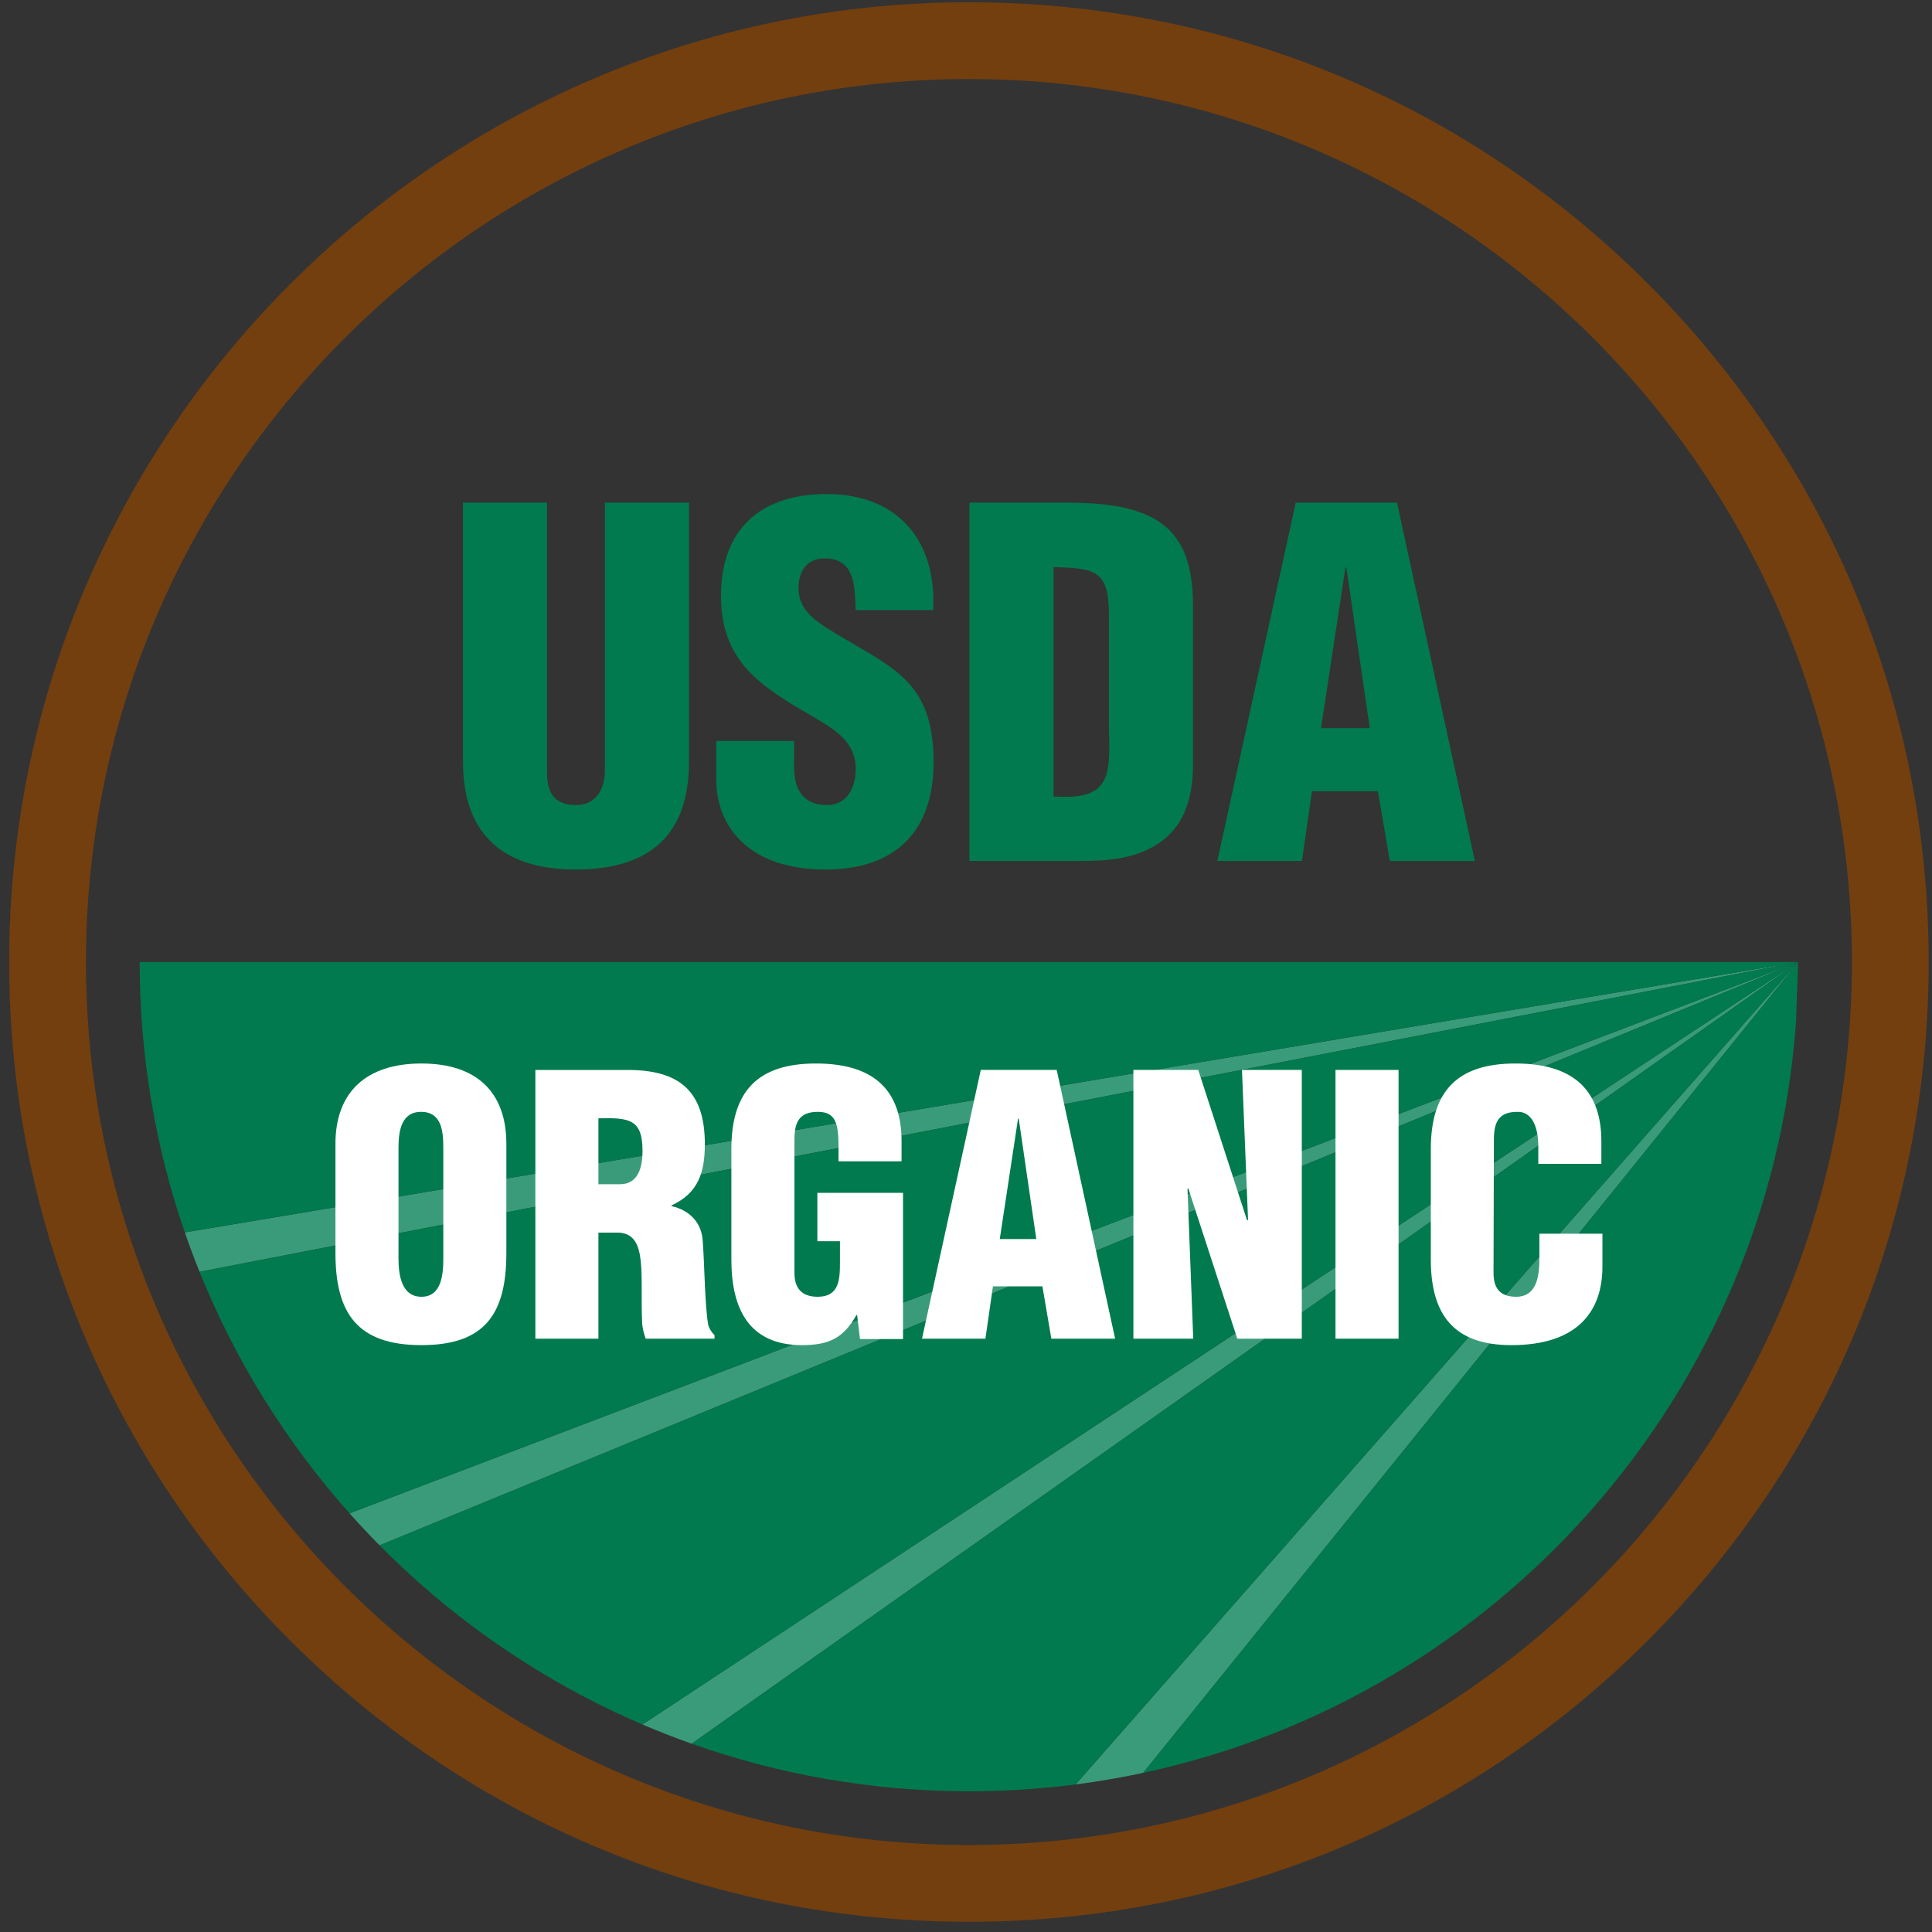
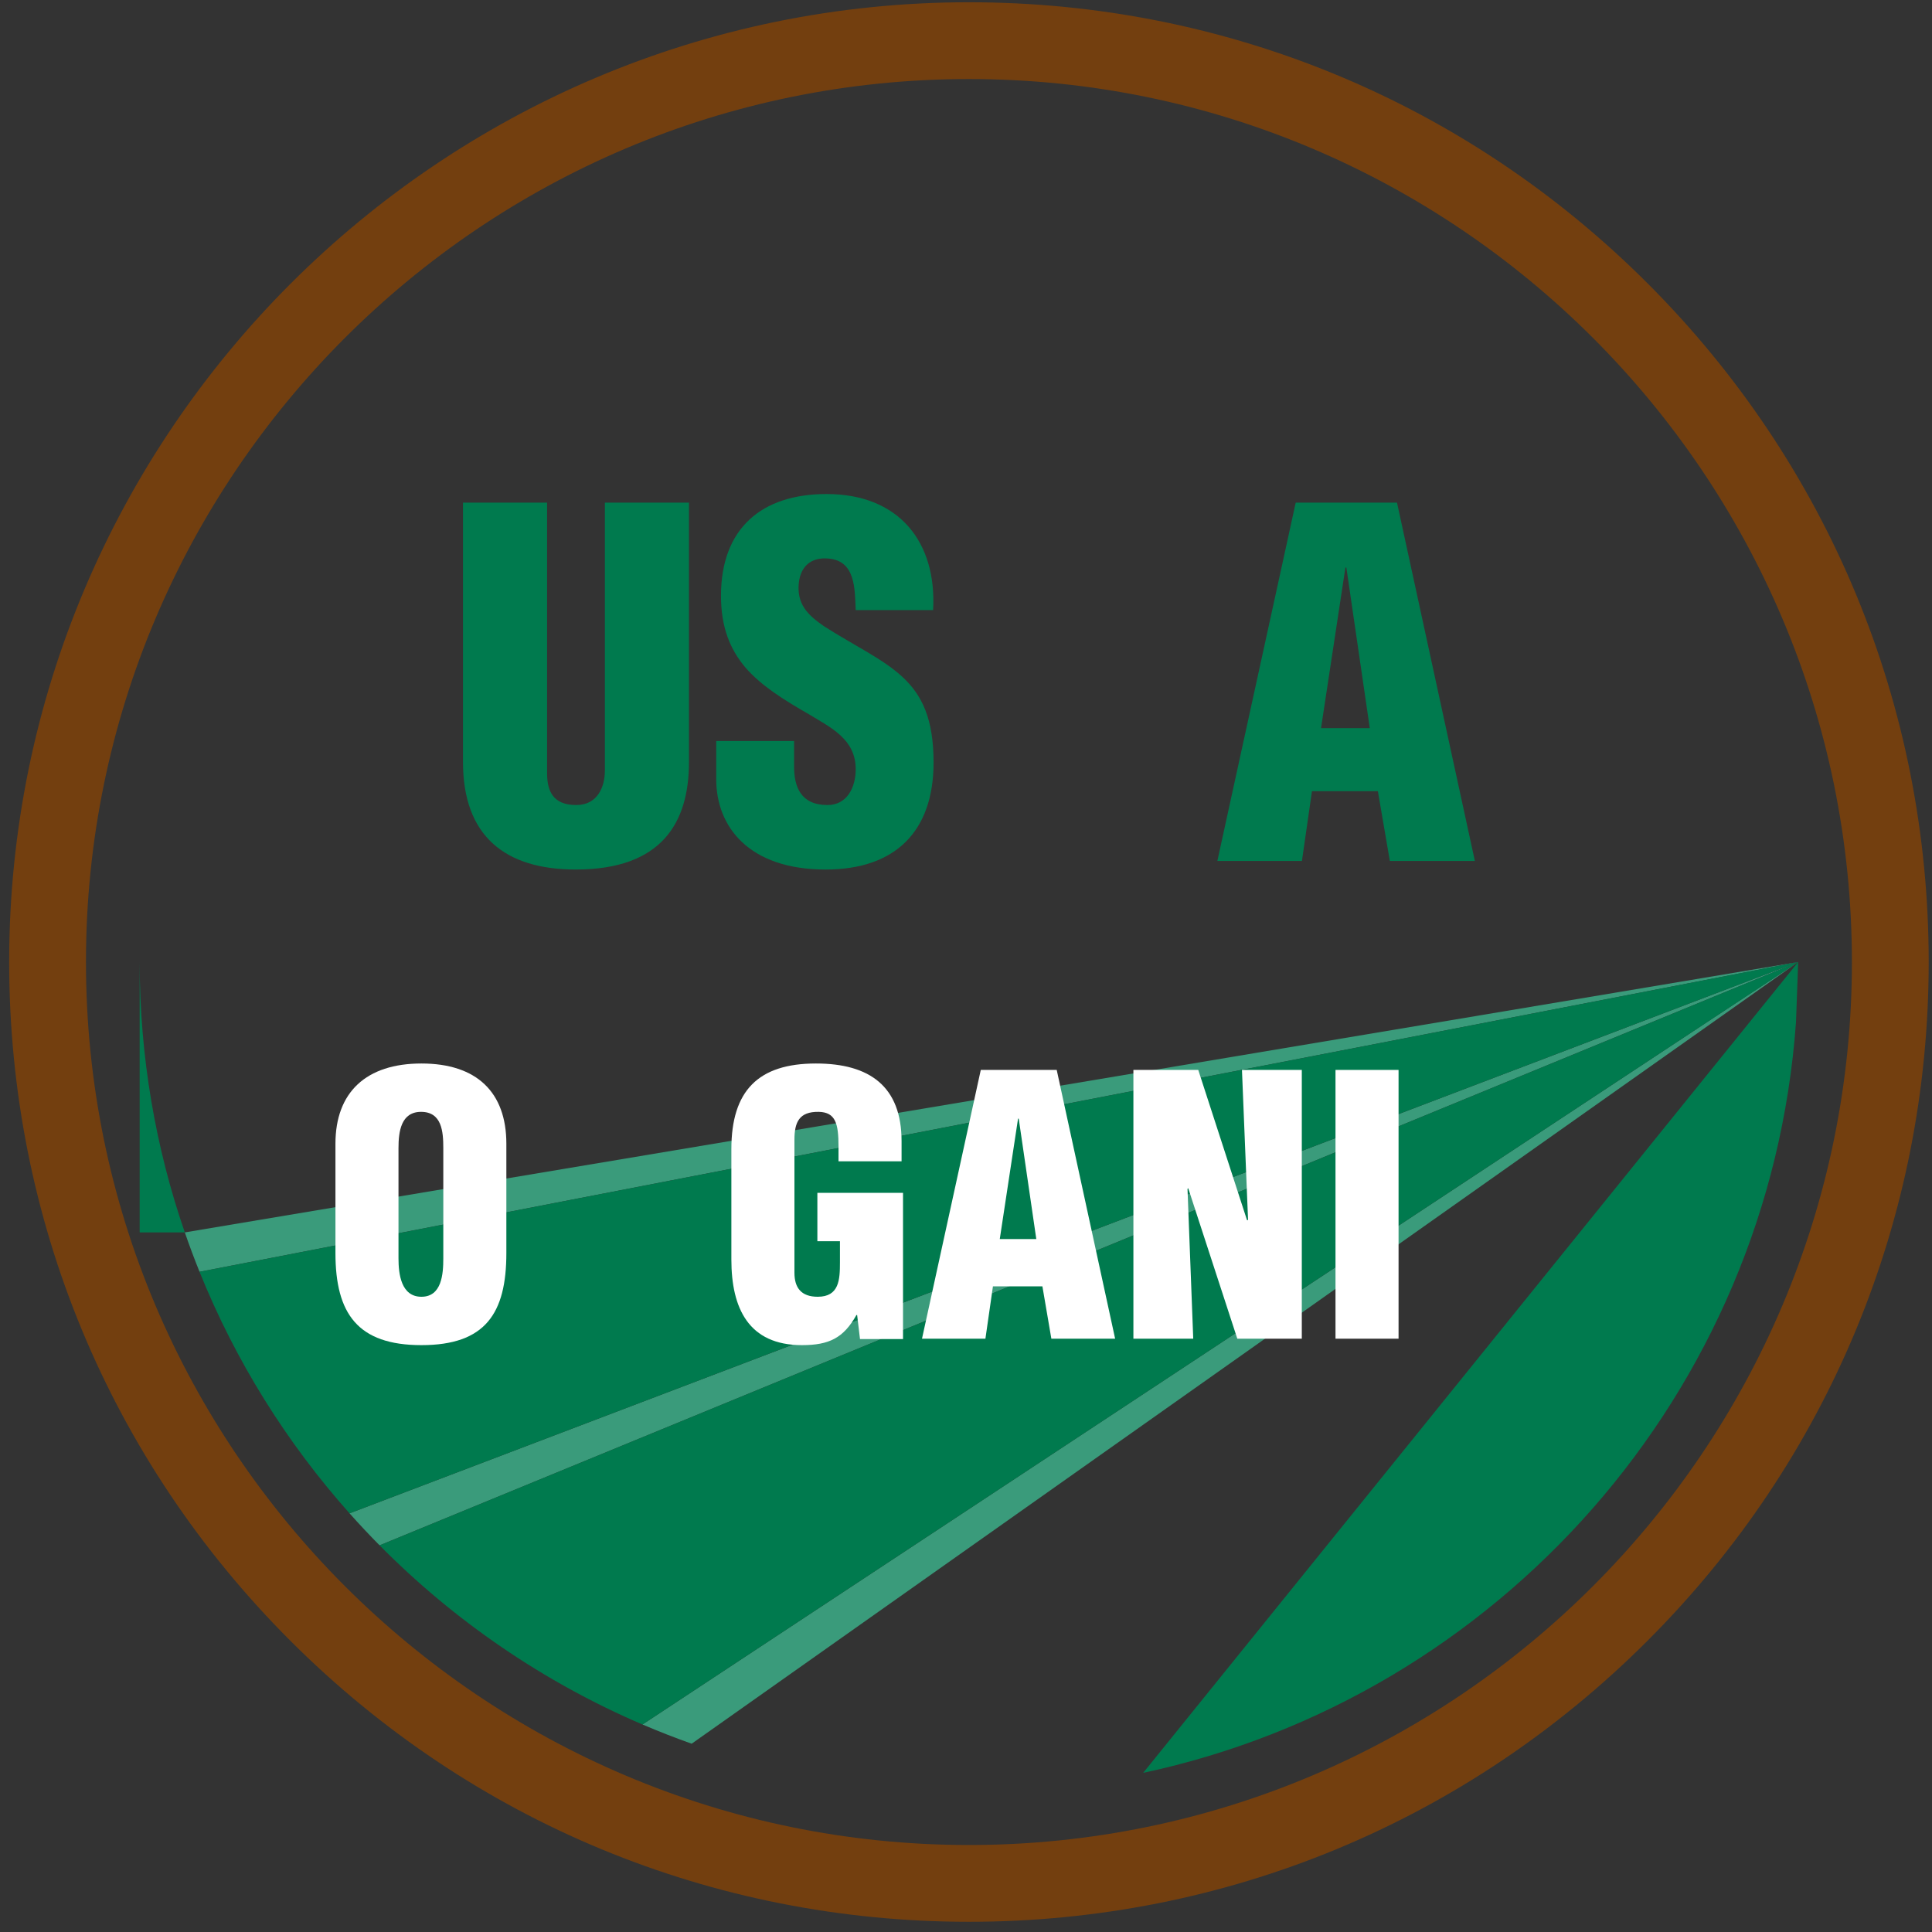
<svg xmlns="http://www.w3.org/2000/svg" width="155" height="155" viewBox="0 0 155 155" fill="none">
  <rect x="0" y="0" width="155" height="155" fill="#333333" stroke="none" />
  <g clip-path="url(#clip0)">
    <path d="M28.043 121.411C28.824 122.288 29.627 123.145 30.454 123.98L144.263 77.18L28.043 121.411Z" fill="#3A9B7B" />
    <path d="M14.827 98.873C15.195 99.939 15.589 100.993 16.009 102.033L144.264 77.18L14.827 98.873Z" fill="#3A9B7B" />
    <path d="M51.545 138.352C52.839 138.907 54.155 139.42 55.49 139.894L144.264 77.18L51.545 138.352Z" fill="#3A9B7B" />
-     <path d="M86.293 143.162C88.124 142.927 89.931 142.614 91.712 142.233L144.263 77.18L86.293 143.162Z" fill="#3A9B7B" />
-     <path d="M11.206 77.181C11.206 84.777 12.482 92.074 14.826 98.874L144.263 77.181H11.206Z" fill="#007A4E" />
+     <path d="M11.206 77.181C11.206 84.777 12.482 92.074 14.826 98.874H11.206Z" fill="#007A4E" />
    <path d="M16.008 102.033C18.894 109.195 22.99 115.738 28.043 121.411L144.263 77.18L16.008 102.033Z" fill="#007A4E" />
    <path d="M30.453 123.98C36.448 130.036 43.597 134.945 51.544 138.353L144.262 77.181L30.453 123.98Z" fill="#007A4E" />
-     <path d="M55.489 139.894C62.445 142.361 69.932 143.709 77.734 143.709C80.634 143.709 83.491 143.522 86.293 143.163L144.263 77.18L55.489 139.894Z" fill="#007A4E" />
    <path d="M91.713 142.233C120.216 136.138 141.95 111.791 144.088 82.014L144.264 77.18L91.713 142.233Z" fill="#007A4E" />
    <path d="M77.736 154.181C57.169 154.181 37.832 146.172 23.289 131.628C8.745 117.085 0.735 97.748 0.735 77.18C0.735 34.723 35.278 0.181 77.736 0.181C98.304 0.181 117.64 8.19 132.183 22.734C146.726 37.277 154.735 56.613 154.735 77.18C154.735 97.748 146.726 117.085 132.183 131.628C117.641 146.172 98.304 154.181 77.736 154.181ZM77.736 6.341C38.674 6.341 6.896 38.119 6.896 77.18C6.896 116.242 38.674 148.021 77.736 148.021C116.797 148.021 148.575 116.242 148.575 77.18C148.575 38.119 116.797 6.341 77.736 6.341Z" fill="#733F0F" />
    <path d="M37.145 40.324H43.891V62.018C43.891 63.398 44.313 64.586 46.229 64.586C47.993 64.586 48.528 63.053 48.528 61.827V40.324H55.275V61.137C55.275 66.005 53.09 69.76 46.191 69.76C40.48 69.76 37.145 67.04 37.145 61.137V40.324Z" fill="#007A4E" />
    <path d="M63.707 59.451V61.483C63.707 63.13 64.244 64.586 66.39 64.586C67.961 64.586 68.651 63.167 68.651 61.712C68.651 59.297 66.658 58.376 64.895 57.303C62.825 56.115 61.062 55.005 59.798 53.548C58.571 52.091 57.843 50.328 57.843 47.799C57.843 42.394 61.101 39.635 66.313 39.635C72.178 39.635 75.167 43.543 74.861 48.948H68.651C68.576 47.262 68.651 44.962 66.428 44.809C65.049 44.694 64.244 45.46 64.091 46.725C63.9 48.449 64.78 49.331 66.123 50.252C68.652 51.861 70.836 52.858 72.409 54.315C73.98 55.77 74.899 57.687 74.899 61.175C74.899 66.694 71.833 69.761 66.238 69.761C60.066 69.761 57.461 66.311 57.461 62.517V59.45H63.707V59.451Z" fill="#007A4E" />
-     <path d="M84.521 45.499C87.816 45.575 88.928 45.767 88.966 49.141V58.531C89.082 62.363 89.042 64.203 84.521 63.897V45.499ZM86.858 69.071C88.928 69.071 91.074 68.879 92.838 67.729C94.792 66.502 95.674 64.395 95.712 61.52V48.757C95.712 45.996 95.29 43.199 92.685 41.665C90.501 40.401 87.549 40.325 85.095 40.325H77.774V69.071H86.858V69.071Z" fill="#007A4E" />
    <path d="M109.894 58.415H105.984L107.939 45.536H108.016L109.894 58.415ZM104.451 69.071L105.256 63.475H110.544L111.504 69.071H118.325L112.078 40.324H103.952L97.666 69.071H104.451Z" fill="#007A4E" />
    <path d="M35.565 100.96C35.565 102.196 35.449 104.036 33.811 104.036C32.173 104.036 31.97 102.196 31.97 100.96V92.106C31.97 90.784 32.173 89.202 33.782 89.202C35.449 89.202 35.565 90.784 35.565 92.106V100.96ZM40.624 91.761C40.624 87.621 38.238 85.322 33.811 85.322C29.384 85.322 26.912 87.621 26.912 91.761V100.529C26.912 105.386 28.694 107.917 33.811 107.917C38.928 107.917 40.624 105.386 40.624 100.529V91.761Z" fill="white" />
-     <path d="M48.01 89.72C50.484 89.662 51.547 89.778 51.547 92.336C51.547 93.659 51.201 95.009 49.736 95.009H48.01V89.72ZM48.01 98.891H49.679C50.857 98.977 51.259 99.839 51.404 101.161C51.547 102.484 51.431 104.267 51.519 106.163C51.547 106.595 51.661 106.997 51.806 107.4H57.325V107.111C57.095 106.911 56.952 106.651 56.837 106.364C56.548 104.985 56.52 101.276 56.377 99.551C56.291 98.057 55.284 97.078 53.875 96.764V96.707C56.002 95.729 56.548 94.09 56.548 91.79C56.548 87.508 54.48 85.839 50.339 85.839H42.951V107.4H48.01V98.891Z" fill="white" />
    <path d="M68.996 107.428L68.766 105.502H68.709C67.674 107.342 66.523 107.917 64.34 107.917C60.056 107.917 58.676 104.956 58.676 101.047V92.193C58.676 87.507 60.832 85.322 65.46 85.322C69.773 85.322 72.331 87.161 72.331 91.56V93.17H67.272V91.991C67.272 90.152 67.042 89.232 65.689 89.202C64.11 89.174 63.736 90.036 63.736 91.445V102.11C63.736 103.318 64.282 104.036 65.604 104.036C67.33 104.036 67.387 102.656 67.387 101.276V99.58H65.576V95.7H72.447V107.428H68.996V107.428Z" fill="white" />
    <path d="M83.14 99.407H80.209L81.675 89.749H81.731L83.14 99.407ZM79.058 107.4L79.661 103.203H83.63L84.348 107.4H89.464L84.778 85.838H78.686L73.97 107.4H79.058Z" fill="white" />
    <path d="M95.328 95.326L95.271 95.383L95.731 107.4H90.93V85.838H96.133L100.043 97.884H100.129L99.64 85.838H104.441V107.4H99.266L95.328 95.326Z" fill="white" />
    <path d="M107.144 107.4V85.838H112.203V107.4H107.144Z" fill="white" />
-     <path d="M123.414 93.37V91.991C123.414 90.152 122.753 89.202 121.804 89.202C120.223 89.173 119.851 90.035 119.851 91.445L119.822 102.11C119.822 103.317 120.31 104.036 121.632 104.036C123.357 104.036 123.501 102.253 123.501 100.931V98.977H128.559V101.621C128.559 105.33 126.433 107.917 121.259 107.917C116.601 107.917 114.791 105.445 114.791 101.046V92.193C114.791 87.507 116.947 85.322 121.575 85.322C125.887 85.322 128.474 87.161 128.474 91.56V93.37H123.414Z" fill="white" />
  </g>
  <defs>
    <clipPath id="clip0">
      <rect width="154" height="154" fill="white" transform="translate(0.735 0.181)" />
    </clipPath>
  </defs>
</svg>